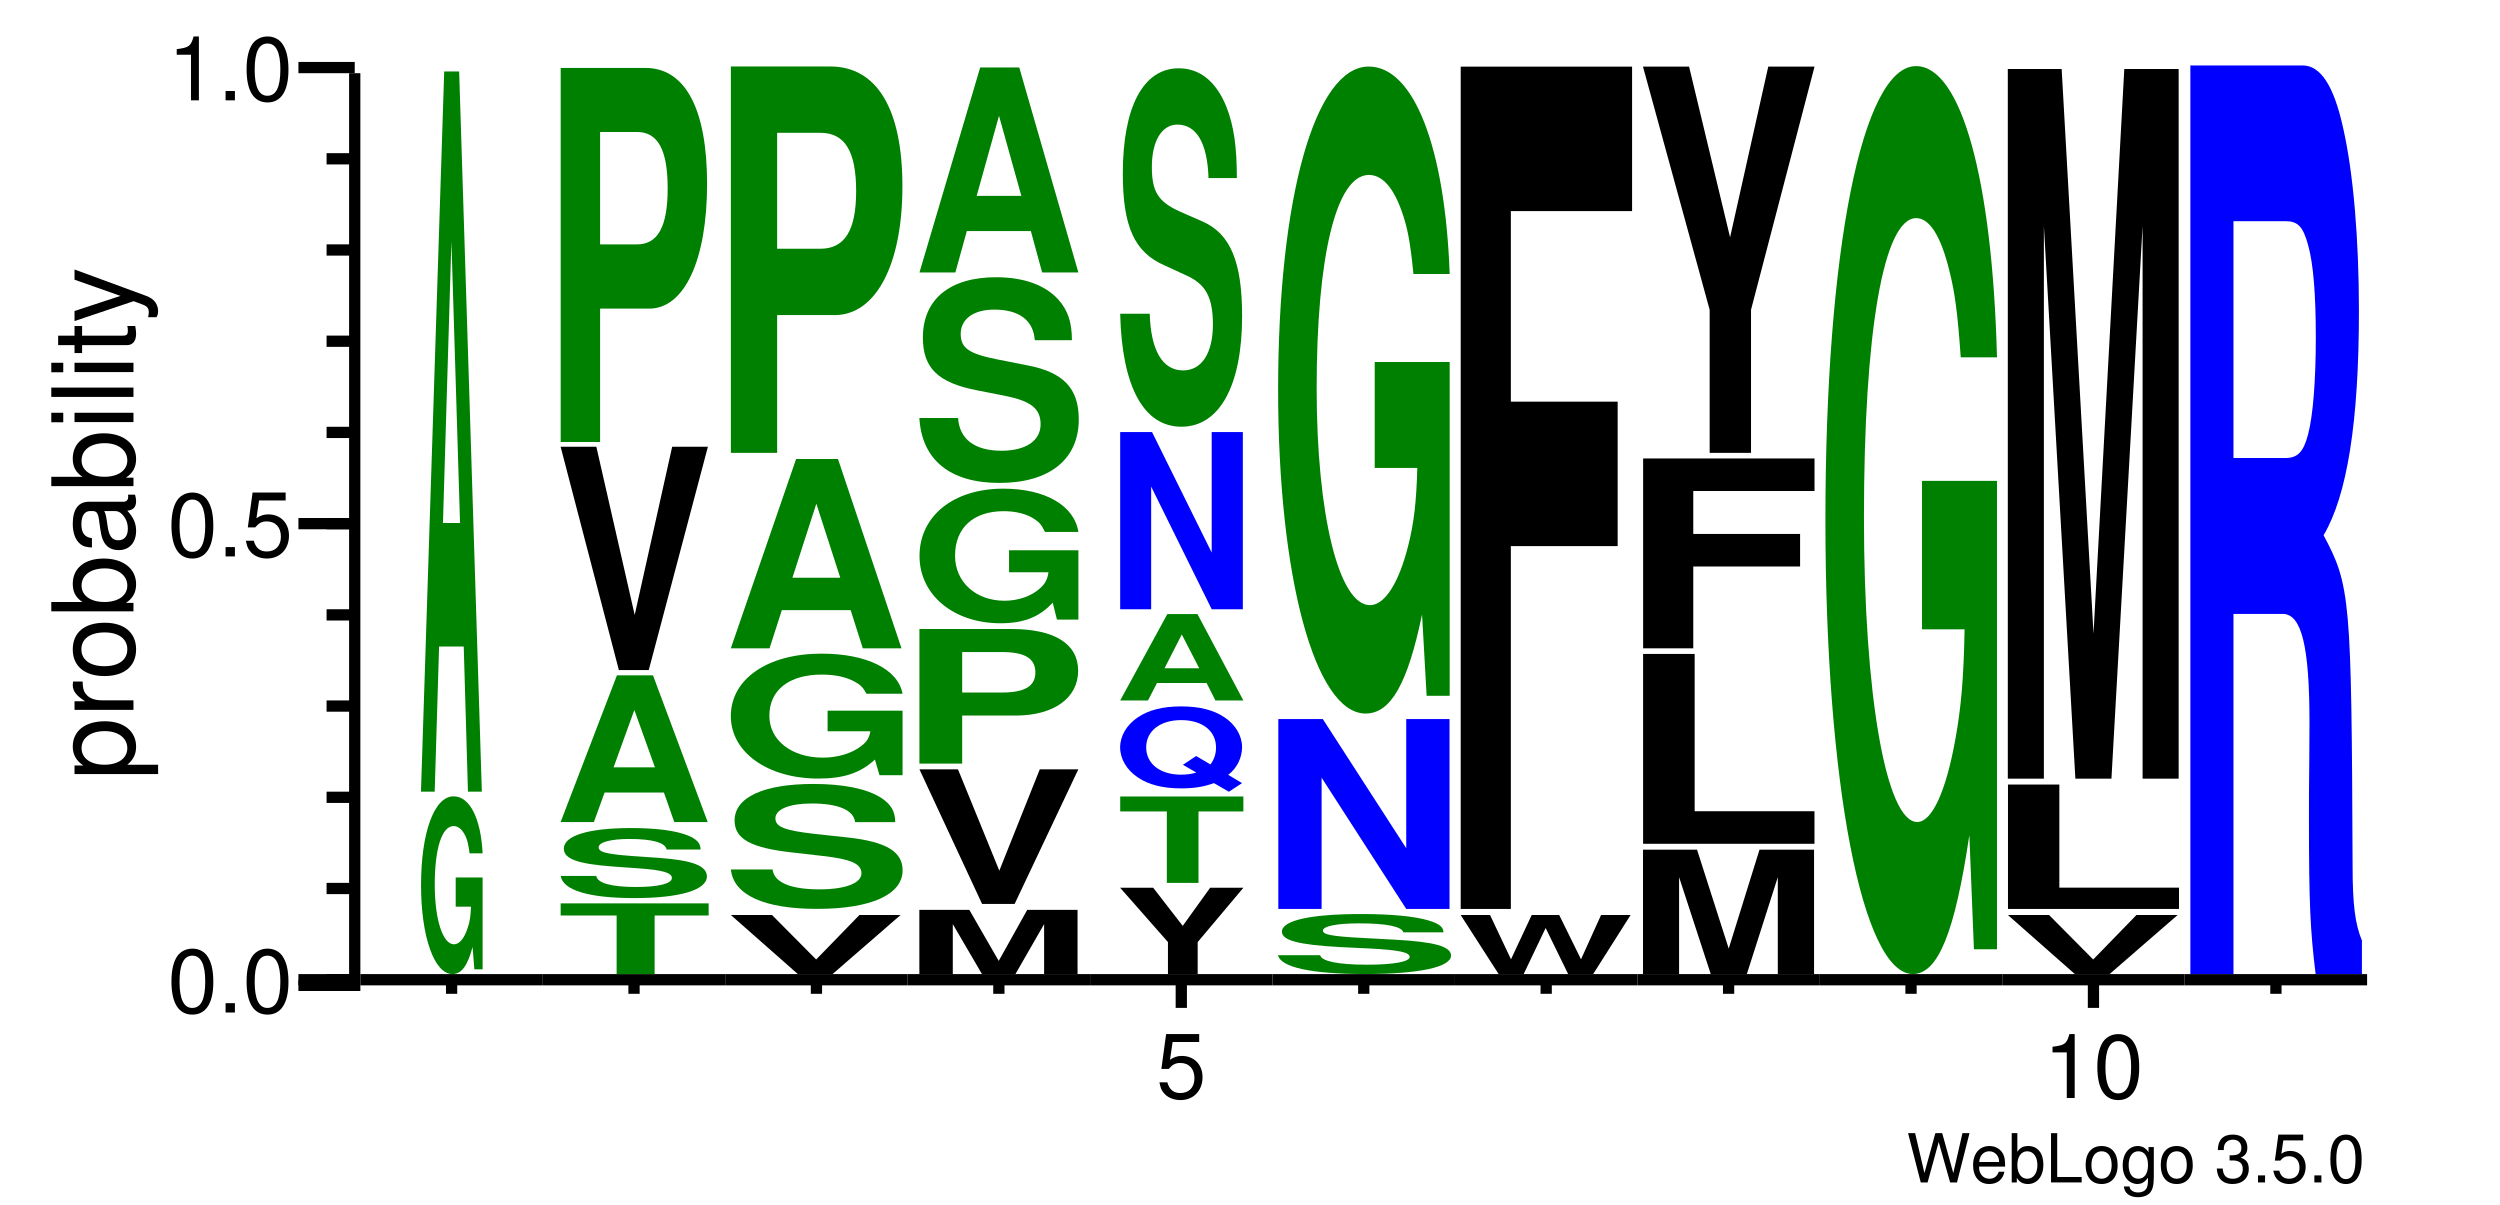
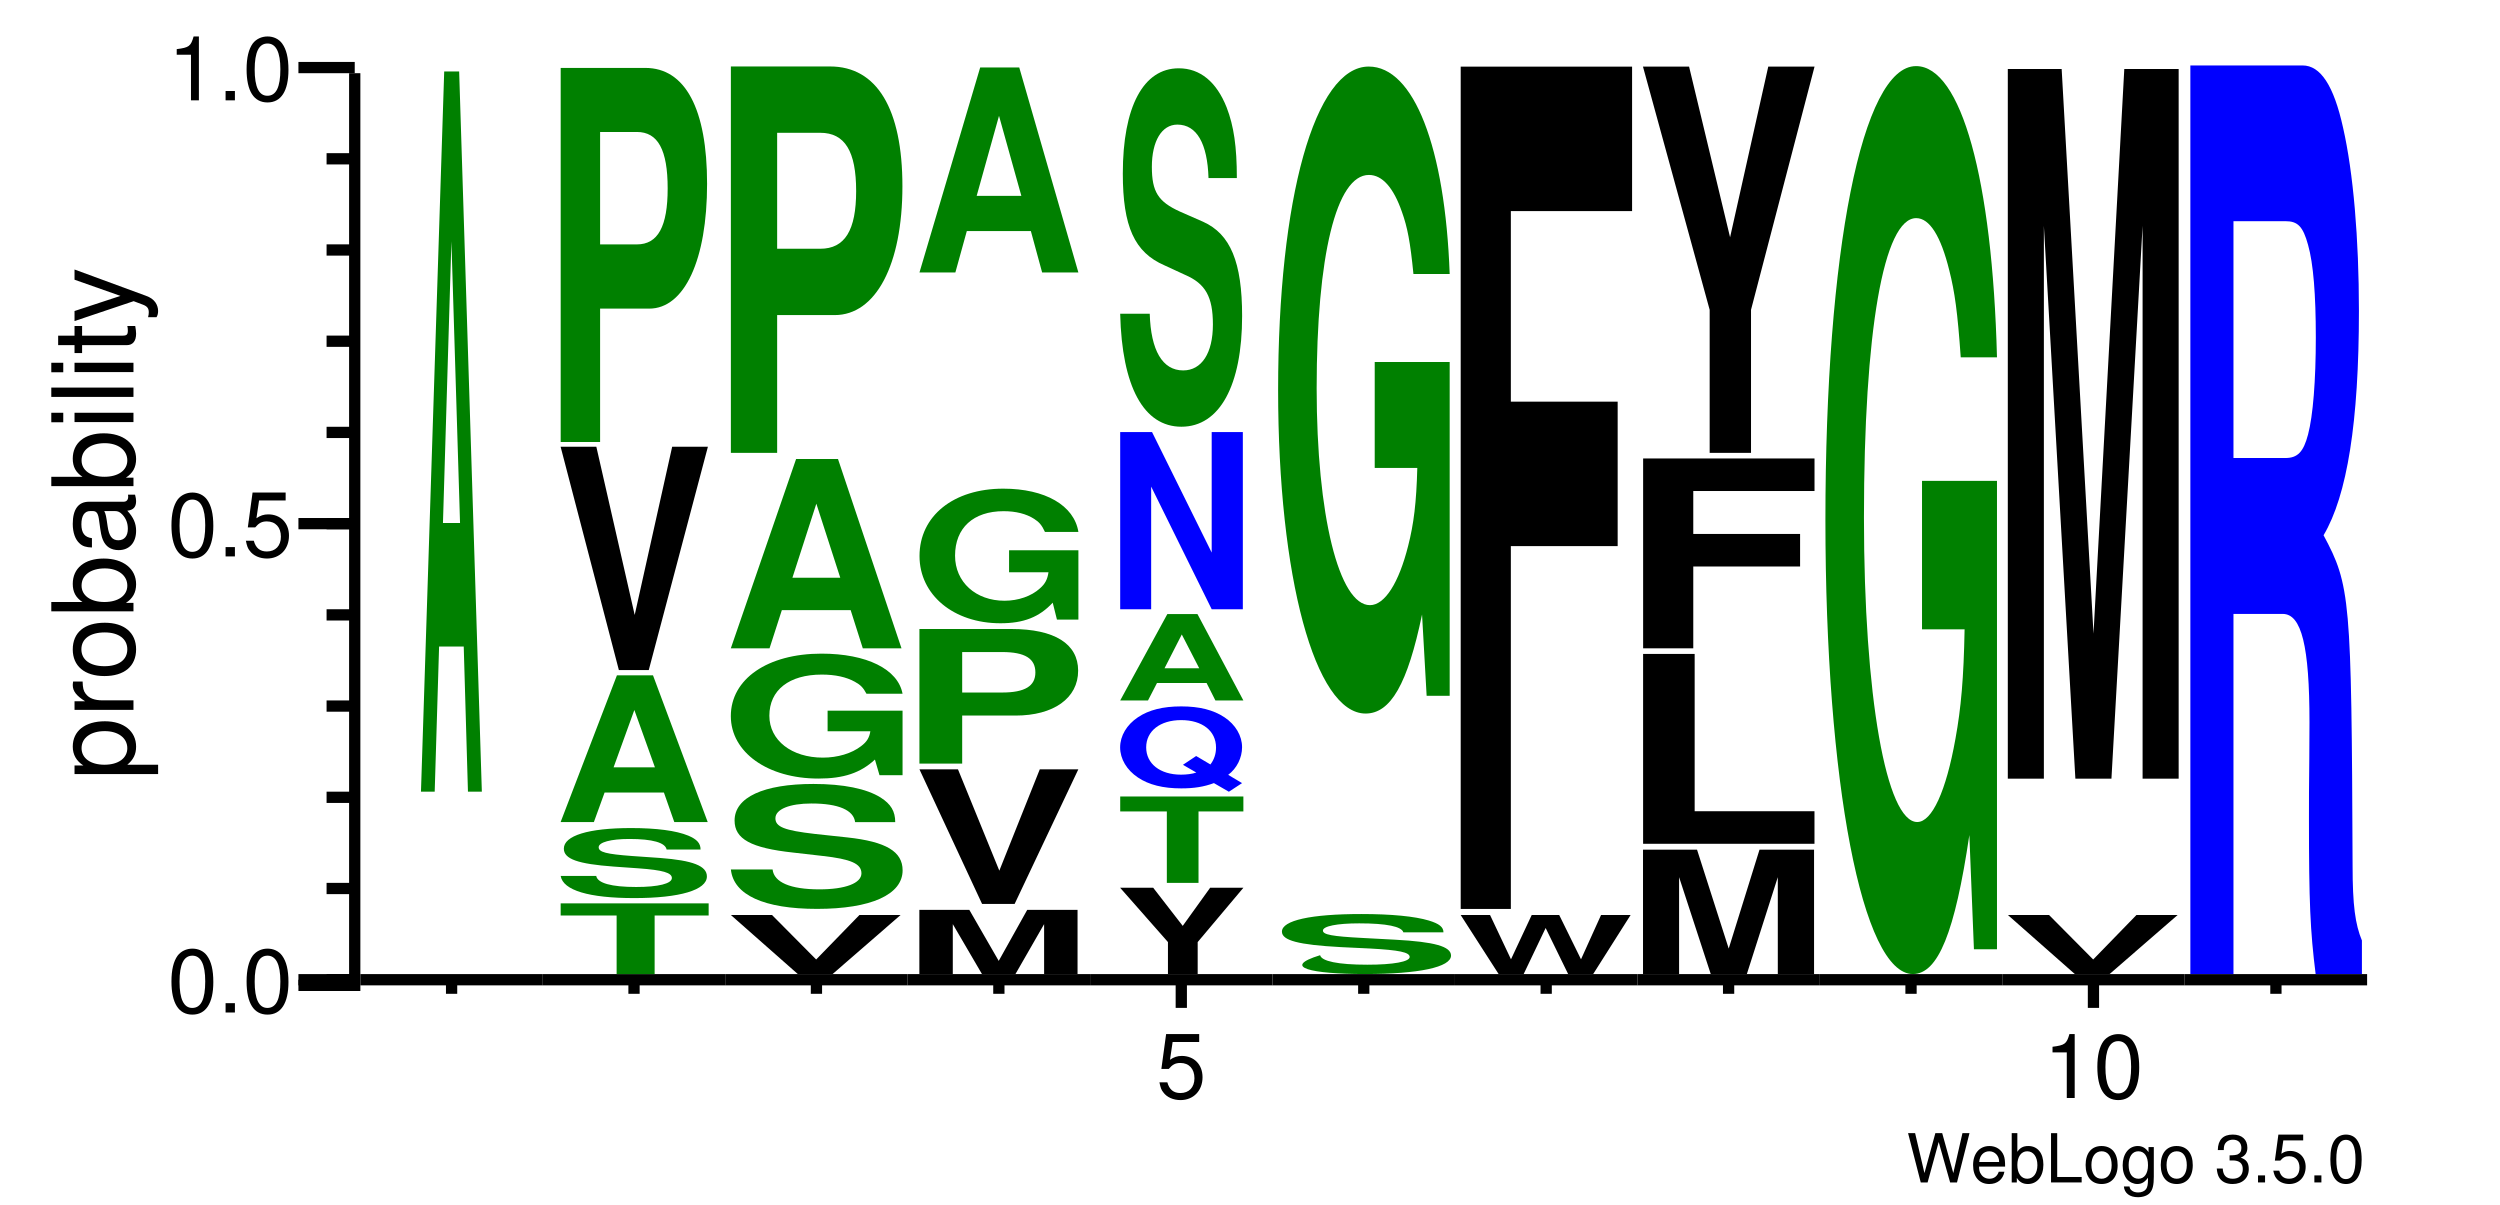
<svg xmlns="http://www.w3.org/2000/svg" xmlns:xlink="http://www.w3.org/1999/xlink" width="222pt" height="107pt" viewBox="0 0 222 107" version="1.1" style="background: white">
  <defs>
    <g>
      <symbol overflow="visible" id="glyph0-0">
        <path style="stroke:none;" d="M 4.469 0 L 5.578 -4.375 L 4.953 -4.375 L 4.141 -0.828 L 3.156 -4.375 L 2.547 -4.375 L 1.578 -0.828 L 0.75 -4.375 L 0.125 -4.375 L 1.25 0 L 1.859 0 L 2.844 -3.594 L 3.859 0 Z M 4.469 0 " />
      </symbol>
      <symbol overflow="visible" id="glyph0-1">
        <path style="stroke:none;" d="M 3.078 -1.406 C 3.078 -1.891 3.047 -2.172 2.953 -2.406 C 2.75 -2.922 2.266 -3.234 1.688 -3.234 C 0.797 -3.234 0.234 -2.562 0.234 -1.531 C 0.234 -0.5 0.781 0.141 1.672 0.141 C 2.391 0.141 2.891 -0.266 3.016 -0.953 L 2.516 -0.953 C 2.375 -0.547 2.094 -0.328 1.688 -0.328 C 1.375 -0.328 1.094 -0.469 0.938 -0.734 C 0.812 -0.906 0.766 -1.094 0.766 -1.406 Z M 0.781 -1.812 C 0.812 -2.391 1.172 -2.766 1.672 -2.766 C 2.172 -2.766 2.547 -2.359 2.547 -1.844 C 2.547 -1.844 2.547 -1.828 2.531 -1.812 Z M 0.781 -1.812 " />
      </symbol>
      <symbol overflow="visible" id="glyph0-2">
        <path style="stroke:none;" d="M 0.328 -4.375 L 0.328 0 L 0.781 0 L 0.781 -0.406 C 1.016 -0.031 1.328 0.141 1.766 0.141 C 2.594 0.141 3.141 -0.547 3.141 -1.578 C 3.141 -2.609 2.625 -3.234 1.797 -3.234 C 1.359 -3.234 1.062 -3.078 0.828 -2.719 L 0.828 -4.375 Z M 1.703 -2.766 C 2.25 -2.766 2.609 -2.281 2.609 -1.531 C 2.609 -0.812 2.25 -0.328 1.703 -0.328 C 1.172 -0.328 0.828 -0.812 0.828 -1.547 C 0.828 -2.281 1.172 -2.766 1.703 -2.766 Z M 1.703 -2.766 " />
      </symbol>
      <symbol overflow="visible" id="glyph0-3">
        <path style="stroke:none;" d="M 1.031 -4.375 L 0.484 -4.375 L 0.484 0 L 3.203 0 L 3.203 -0.484 L 1.031 -0.484 Z M 1.031 -4.375 " />
      </symbol>
      <symbol overflow="visible" id="glyph0-4">
        <path style="stroke:none;" d="M 1.625 -3.234 C 0.75 -3.234 0.219 -2.609 0.219 -1.547 C 0.219 -0.484 0.75 0.141 1.641 0.141 C 2.516 0.141 3.062 -0.484 3.062 -1.531 C 3.062 -2.609 2.531 -3.234 1.625 -3.234 Z M 1.641 -2.766 C 2.203 -2.766 2.531 -2.312 2.531 -1.531 C 2.531 -0.797 2.188 -0.328 1.641 -0.328 C 1.078 -0.328 0.734 -0.781 0.734 -1.547 C 0.734 -2.297 1.078 -2.766 1.641 -2.766 Z M 1.641 -2.766 " />
      </symbol>
      <symbol overflow="visible" id="glyph0-5">
        <path style="stroke:none;" d="M 2.469 -3.141 L 2.469 -2.688 C 2.219 -3.062 1.906 -3.234 1.516 -3.234 C 0.719 -3.234 0.172 -2.531 0.172 -1.516 C 0.172 -1 0.312 -0.578 0.562 -0.281 C 0.797 -0.016 1.141 0.141 1.469 0.141 C 1.859 0.141 2.141 -0.031 2.422 -0.422 L 2.422 -0.266 C 2.422 0.156 2.375 0.422 2.25 0.594 C 2.109 0.781 1.859 0.891 1.547 0.891 C 1.312 0.891 1.109 0.828 0.984 0.719 C 0.859 0.625 0.812 0.547 0.781 0.359 L 0.281 0.359 C 0.328 0.953 0.797 1.312 1.531 1.312 C 2 1.312 2.406 1.156 2.609 0.906 C 2.844 0.625 2.938 0.219 2.938 -0.516 L 2.938 -3.141 Z M 1.562 -2.766 C 2.109 -2.766 2.422 -2.312 2.422 -1.531 C 2.422 -0.781 2.094 -0.328 1.578 -0.328 C 1.031 -0.328 0.703 -0.781 0.703 -1.547 C 0.703 -2.297 1.031 -2.766 1.562 -2.766 Z M 1.562 -2.766 " />
      </symbol>
      <symbol overflow="visible" id="glyph0-6">
        <path style="stroke:none;" d="" />
      </symbol>
      <symbol overflow="visible" id="glyph0-7">
        <path style="stroke:none;" d="M 1.328 -1.953 L 1.609 -1.953 C 2.203 -1.953 2.5 -1.688 2.5 -1.188 C 2.5 -0.641 2.172 -0.328 1.609 -0.328 C 1.031 -0.328 0.75 -0.625 0.719 -1.234 L 0.188 -1.234 C 0.219 -0.891 0.281 -0.672 0.375 -0.484 C 0.594 -0.078 1.016 0.141 1.594 0.141 C 2.469 0.141 3.031 -0.391 3.031 -1.188 C 3.031 -1.734 2.828 -2.031 2.312 -2.203 C 2.719 -2.359 2.906 -2.656 2.906 -3.078 C 2.906 -3.812 2.422 -4.25 1.609 -4.25 C 0.75 -4.25 0.297 -3.781 0.281 -2.875 L 0.812 -2.875 C 0.812 -3.141 0.844 -3.281 0.906 -3.406 C 1.031 -3.641 1.297 -3.797 1.625 -3.797 C 2.094 -3.797 2.375 -3.516 2.375 -3.062 C 2.375 -2.766 2.266 -2.594 2.031 -2.484 C 1.891 -2.438 1.703 -2.406 1.328 -2.406 Z M 1.328 -1.953 " />
      </symbol>
      <symbol overflow="visible" id="glyph0-8">
        <path style="stroke:none;" d="M 1.141 -0.625 L 0.516 -0.625 L 0.516 0 L 1.141 0 Z M 1.141 -0.625 " />
      </symbol>
      <symbol overflow="visible" id="glyph0-9">
        <path style="stroke:none;" d="M 2.859 -4.25 L 0.656 -4.25 L 0.344 -1.938 L 0.828 -1.938 C 1.078 -2.234 1.281 -2.328 1.609 -2.328 C 2.172 -2.328 2.531 -1.938 2.531 -1.312 C 2.531 -0.703 2.188 -0.328 1.609 -0.328 C 1.141 -0.328 0.859 -0.562 0.734 -1.047 L 0.203 -1.047 C 0.281 -0.703 0.344 -0.531 0.469 -0.375 C 0.703 -0.047 1.141 0.141 1.625 0.141 C 2.484 0.141 3.078 -0.484 3.078 -1.391 C 3.078 -2.219 2.516 -2.797 1.703 -2.797 C 1.406 -2.797 1.156 -2.719 0.922 -2.547 L 1.094 -3.734 L 2.859 -3.734 Z M 2.859 -4.25 " />
      </symbol>
      <symbol overflow="visible" id="glyph0-10">
        <path style="stroke:none;" d="M 1.656 -4.25 C 1.25 -4.25 0.891 -4.078 0.672 -3.781 C 0.391 -3.406 0.266 -2.844 0.266 -2.062 C 0.266 -0.625 0.734 0.141 1.656 0.141 C 2.547 0.141 3.047 -0.625 3.047 -2.016 C 3.047 -2.844 2.906 -3.406 2.625 -3.781 C 2.406 -4.094 2.047 -4.25 1.656 -4.25 Z M 1.656 -3.781 C 2.219 -3.781 2.5 -3.203 2.5 -2.062 C 2.5 -0.859 2.219 -0.297 1.641 -0.297 C 1.078 -0.297 0.797 -0.891 0.797 -2.047 C 0.797 -3.219 1.078 -3.781 1.656 -3.781 Z M 1.656 -3.781 " />
      </symbol>
      <symbol overflow="visible" id="glyph1-0">
        <path style="stroke:none;" d="M 2.203 -5.672 C 1.672 -5.672 1.188 -5.438 0.891 -5.047 C 0.531 -4.547 0.344 -3.797 0.344 -2.75 C 0.344 -0.828 0.984 0.188 2.203 0.188 C 3.406 0.188 4.062 -0.828 4.062 -2.703 C 4.062 -3.797 3.875 -4.531 3.5 -5.047 C 3.203 -5.453 2.734 -5.672 2.203 -5.672 Z M 2.203 -5.047 C 2.953 -5.047 3.344 -4.281 3.344 -2.766 C 3.344 -1.156 2.969 -0.406 2.188 -0.406 C 1.438 -0.406 1.062 -1.188 1.062 -2.734 C 1.062 -4.281 1.438 -5.047 2.203 -5.047 Z M 2.203 -5.047 " />
      </symbol>
      <symbol overflow="visible" id="glyph1-1">
        <path style="stroke:none;" d="M 1.531 -0.828 L 0.703 -0.828 L 0.703 0 L 1.531 0 Z M 1.531 -0.828 " />
      </symbol>
      <symbol overflow="visible" id="glyph1-2">
        <path style="stroke:none;" d="M 3.812 -5.672 L 0.875 -5.672 L 0.453 -2.578 L 1.109 -2.578 C 1.438 -2.969 1.703 -3.109 2.141 -3.109 C 2.906 -3.109 3.391 -2.594 3.391 -1.75 C 3.391 -0.938 2.906 -0.438 2.141 -0.438 C 1.531 -0.438 1.156 -0.75 0.984 -1.391 L 0.281 -1.391 C 0.375 -0.922 0.453 -0.703 0.625 -0.5 C 0.938 -0.062 1.516 0.188 2.156 0.188 C 3.297 0.188 4.109 -0.641 4.109 -1.844 C 4.109 -2.969 3.359 -3.734 2.266 -3.734 C 1.875 -3.734 1.547 -3.625 1.219 -3.391 L 1.453 -4.969 L 3.812 -4.969 Z M 3.812 -5.672 " />
      </symbol>
      <symbol overflow="visible" id="glyph1-3">
        <path style="stroke:none;" d="M 2.078 -4.047 L 2.078 0 L 2.781 0 L 2.781 -5.672 L 2.312 -5.672 C 2.062 -4.797 1.906 -4.688 0.812 -4.547 L 0.812 -4.047 Z M 2.078 -4.047 " />
      </symbol>
      <symbol overflow="visible" id="glyph2-0">
        <path style="stroke:none;" d="M 2.188 -0.547 L 2.188 -1.375 L -0.547 -1.375 C -0.016 -1.812 0.234 -2.312 0.234 -2.984 C 0.234 -4.344 -0.859 -5.234 -2.531 -5.234 C -4.297 -5.234 -5.391 -4.375 -5.391 -2.984 C -5.391 -2.266 -5.062 -1.703 -4.453 -1.312 L -5.234 -1.312 L -5.234 -0.547 Z M -4.609 -2.844 C -4.609 -3.766 -3.797 -4.359 -2.547 -4.359 C -1.359 -4.359 -0.547 -3.75 -0.547 -2.844 C -0.547 -1.953 -1.344 -1.375 -2.578 -1.375 C -3.812 -1.375 -4.609 -1.953 -4.609 -2.844 Z M -4.609 -2.844 " />
      </symbol>
      <symbol overflow="visible" id="glyph2-1">
        <path style="stroke:none;" d="M -5.234 -0.688 L 0 -0.688 L 0 -1.531 L -2.719 -1.531 C -3.469 -1.531 -3.953 -1.719 -4.25 -2.125 C -4.438 -2.375 -4.5 -2.625 -4.516 -3.203 L -5.359 -3.203 C -5.375 -3.062 -5.391 -3 -5.391 -2.891 C -5.391 -2.344 -5.062 -1.938 -4.297 -1.453 L -5.234 -1.453 Z M -5.234 -0.688 " />
      </symbol>
      <symbol overflow="visible" id="glyph2-2">
        <path style="stroke:none;" d="M -5.391 -2.719 C -5.391 -1.25 -4.344 -0.359 -2.578 -0.359 C -0.812 -0.359 0.234 -1.234 0.234 -2.734 C 0.234 -4.203 -0.812 -5.094 -2.547 -5.094 C -4.344 -5.094 -5.391 -4.234 -5.391 -2.719 Z M -4.625 -2.734 C -4.625 -3.672 -3.844 -4.234 -2.547 -4.234 C -1.312 -4.234 -0.547 -3.656 -0.547 -2.734 C -0.547 -1.797 -1.312 -1.234 -2.578 -1.234 C -3.844 -1.234 -4.625 -1.797 -4.625 -2.734 Z M -4.625 -2.734 " />
      </symbol>
      <symbol overflow="visible" id="glyph2-3">
        <path style="stroke:none;" d="M -7.297 -0.547 L 0 -0.547 L 0 -1.297 L -0.672 -1.297 C -0.062 -1.688 0.234 -2.219 0.234 -2.953 C 0.234 -4.328 -0.906 -5.234 -2.641 -5.234 C -4.344 -5.234 -5.391 -4.375 -5.391 -2.984 C -5.391 -2.266 -5.125 -1.766 -4.531 -1.375 L -7.297 -1.375 Z M -4.609 -2.828 C -4.609 -3.766 -3.797 -4.359 -2.547 -4.359 C -1.359 -4.359 -0.547 -3.734 -0.547 -2.828 C -0.547 -1.953 -1.344 -1.375 -2.578 -1.375 C -3.812 -1.375 -4.609 -1.953 -4.609 -2.828 Z M -4.609 -2.828 " />
      </symbol>
      <symbol overflow="visible" id="glyph2-4">
        <path style="stroke:none;" d="M -0.484 -5.344 C -0.469 -5.266 -0.469 -5.219 -0.469 -5.172 C -0.469 -4.875 -0.625 -4.719 -0.875 -4.719 L -3.953 -4.719 C -4.891 -4.719 -5.391 -4.047 -5.391 -2.75 C -5.391 -1.984 -5.172 -1.359 -4.781 -1.016 C -4.516 -0.766 -4.203 -0.672 -3.688 -0.656 L -3.688 -1.484 C -4.328 -1.562 -4.625 -1.938 -4.625 -2.719 C -4.625 -3.469 -4.344 -3.891 -3.844 -3.891 L -3.625 -3.891 C -3.266 -3.891 -3.125 -3.688 -3.047 -3.016 C -2.891 -1.844 -2.844 -1.656 -2.719 -1.344 C -2.469 -0.734 -2 -0.422 -1.312 -0.422 C -0.375 -0.422 0.234 -1.078 0.234 -2.141 C 0.234 -2.797 0 -3.328 -0.547 -3.922 C -0.016 -3.984 0.234 -4.234 0.234 -4.781 C 0.234 -4.953 0.203 -5.078 0.141 -5.344 Z M -1.656 -3.891 C -1.375 -3.891 -1.203 -3.812 -0.969 -3.562 C -0.656 -3.219 -0.5 -2.812 -0.5 -2.312 C -0.5 -1.672 -0.812 -1.297 -1.344 -1.297 C -1.891 -1.297 -2.172 -1.656 -2.297 -2.547 C -2.422 -3.438 -2.453 -3.609 -2.594 -3.891 Z M -1.656 -3.891 " />
      </symbol>
      <symbol overflow="visible" id="glyph2-5">
        <path style="stroke:none;" d="M -5.234 -1.5 L -5.234 -0.672 L 0 -0.672 L 0 -1.5 Z M -7.297 -1.5 L -7.297 -0.656 L -6.234 -0.656 L -6.234 -1.5 Z M -7.297 -1.5 " />
      </symbol>
      <symbol overflow="visible" id="glyph2-6">
        <path style="stroke:none;" d="M -7.297 -1.516 L -7.297 -0.688 L 0 -0.688 L 0 -1.516 Z M -7.297 -1.516 " />
      </symbol>
      <symbol overflow="visible" id="glyph2-7">
        <path style="stroke:none;" d="M -5.234 -2.547 L -5.234 -1.688 L -6.688 -1.688 L -6.688 -0.844 L -5.234 -0.844 L -5.234 -0.141 L -4.562 -0.141 L -4.562 -0.844 L -0.594 -0.844 C -0.062 -0.844 0.234 -1.203 0.234 -1.859 C 0.234 -2.062 0.203 -2.266 0.156 -2.547 L -0.547 -2.547 C -0.516 -2.438 -0.5 -2.297 -0.5 -2.141 C -0.5 -1.781 -0.594 -1.688 -0.969 -1.688 L -4.562 -1.688 L -4.562 -2.547 Z M -5.234 -2.547 " />
      </symbol>
      <symbol overflow="visible" id="glyph2-8">
        <path style="stroke:none;" d="M -5.234 -3.875 L -1.156 -2.438 L -5.234 -1.094 L -5.234 -0.203 L 0.016 -1.969 L 0.844 -1.656 C 1.219 -1.516 1.359 -1.328 1.359 -0.984 C 1.359 -0.859 1.344 -0.719 1.297 -0.547 L 2.047 -0.547 C 2.141 -0.703 2.188 -0.875 2.188 -1.094 C 2.188 -1.375 2.094 -1.656 1.938 -1.875 C 1.734 -2.141 1.516 -2.297 1.094 -2.453 L -5.234 -4.781 Z M -5.234 -3.875 " />
      </symbol>
      <symbol overflow="visible" id="glyph3-0">
-         <path style="stroke:none;" d="M 5.812 -8.109 L 3.422 -8.109 L 3.422 -5.516 L 4.781 -5.516 C 4.75 -4.672 4.672 -4.156 4.484 -3.625 C 4.188 -2.703 3.75 -2.172 3.266 -2.172 C 2.281 -2.172 1.562 -4.359 1.562 -7.469 C 1.562 -10.703 2.203 -12.672 3.234 -12.672 C 3.656 -12.672 4.016 -12.359 4.297 -11.766 C 4.469 -11.391 4.547 -11.031 4.656 -10.25 L 5.812 -10.25 C 5.656 -13.359 4.672 -15.312 3.234 -15.312 C 1.516 -15.312 0.344 -12.109 0.344 -7.422 C 0.344 -2.859 1.516 0.469 3.125 0.469 C 3.938 0.469 4.469 -0.25 4.922 -1.938 L 5.078 0.047 L 5.812 0.047 Z M 5.812 -8.109 " />
-       </symbol>
+         </symbol>
      <symbol overflow="visible" id="glyph4-0">
        <path style="stroke:none;" d="M 4 -12.891 L 4.375 0 L 5.609 0 L 3.594 -63.953 L 2.266 -63.953 L 0.203 0 L 1.422 0 L 1.812 -12.891 Z M 3.672 -23.859 L 2.156 -23.859 L 2.906 -48.875 Z M 3.672 -23.859 " />
      </symbol>
      <symbol overflow="visible" id="glyph5-0">
        <path style="stroke:none;" d="M 8.656 -5.203 L 13.453 -5.203 L 13.453 -6.281 L 0.312 -6.281 L 0.312 -5.203 L 5.281 -5.203 L 5.281 0 L 8.656 0 Z M 8.656 -5.203 " />
      </symbol>
      <symbol overflow="visible" id="glyph6-0">
        <path style="stroke:none;" d="M 13.109 -4.125 C 13.109 -4.672 12.797 -5.031 12.016 -5.359 C 10.953 -5.797 9.203 -6.031 6.938 -6.031 C 3.156 -6.031 0.969 -5.359 0.969 -4.203 C 0.969 -3.281 2.203 -2.844 5.406 -2.609 L 7.609 -2.453 C 9.766 -2.297 10.562 -2.062 10.562 -1.594 C 10.562 -1.094 9.359 -0.797 7.391 -0.797 C 5.188 -0.797 3.953 -1.141 3.844 -1.781 L 0.688 -1.781 C 0.891 -0.5 3.203 0.188 7.219 0.188 C 11.281 0.188 13.672 -0.531 13.672 -1.734 C 13.672 -2.672 12.422 -3.156 9.516 -3.375 L 7.047 -3.547 C 4.734 -3.719 4.062 -3.891 4.062 -4.328 C 4.062 -4.766 5.125 -5.062 6.781 -5.062 C 8.844 -5.062 9.984 -4.734 10.094 -4.125 Z M 13.109 -4.125 " />
      </symbol>
      <symbol overflow="visible" id="glyph7-0">
        <path style="stroke:none;" d="M 9.672 -2.625 L 10.594 0 L 13.562 0 L 8.703 -13.031 L 5.5 -13.031 L 0.5 0 L 3.453 0 L 4.406 -2.625 Z M 8.875 -4.859 L 5.203 -4.859 L 7.047 -9.953 Z M 8.875 -4.859 " />
      </symbol>
      <symbol overflow="visible" id="glyph8-0">
        <path style="stroke:none;" d="M 8.328 0 L 13.578 -19.828 L 10.406 -19.828 L 7.078 -4.891 L 3.672 -19.828 L 0.5 -19.828 L 5.672 0 Z M 8.328 0 " />
      </symbol>
      <symbol overflow="visible" id="glyph9-0">
        <path style="stroke:none;" d="M 5.281 -11.844 L 9.641 -11.844 C 12.781 -11.844 14.781 -16.188 14.781 -22.922 C 14.781 -29.578 12.844 -33.219 9.297 -33.219 L 1.781 -33.219 L 1.781 0 L 5.281 0 Z M 5.281 -17.547 L 5.281 -27.531 L 8.547 -27.531 C 10.422 -27.531 11.281 -25.938 11.281 -22.516 C 11.281 -19.141 10.422 -17.547 8.547 -17.547 Z M 5.281 -17.547 " />
      </symbol>
      <symbol overflow="visible" id="glyph10-0">
        <path style="stroke:none;" d="M 9.609 0 L 15.656 -5.25 L 12 -5.25 L 8.156 -1.297 L 4.234 -5.25 L 0.578 -5.25 L 6.531 0 Z M 9.609 0 " />
      </symbol>
      <symbol overflow="visible" id="glyph11-0">
        <path style="stroke:none;" d="M 15.406 -7.375 C 15.406 -8.344 15.016 -8.984 14.109 -9.562 C 12.859 -10.344 10.812 -10.766 8.141 -10.766 C 3.703 -10.766 1.141 -9.578 1.141 -7.516 C 1.141 -5.875 2.594 -5.078 6.344 -4.672 L 8.938 -4.375 C 11.469 -4.094 12.406 -3.688 12.406 -2.828 C 12.406 -1.953 10.984 -1.406 8.672 -1.406 C 6.094 -1.406 4.641 -2.031 4.516 -3.172 L 0.812 -3.172 C 1.047 -0.906 3.75 0.328 8.469 0.328 C 13.25 0.328 16.062 -0.938 16.062 -3.094 C 16.062 -4.766 14.594 -5.641 11.172 -6.016 L 8.266 -6.328 C 5.562 -6.641 4.766 -6.953 4.766 -7.719 C 4.766 -8.516 6.016 -9.031 7.969 -9.031 C 10.375 -9.031 11.719 -8.438 11.844 -7.375 Z M 15.406 -7.375 " />
      </symbol>
      <symbol overflow="visible" id="glyph12-0">
        <path style="stroke:none;" d="M 16.203 -5.703 L 9.547 -5.703 L 9.547 -3.875 L 13.344 -3.875 C 13.25 -3.281 13.016 -2.922 12.516 -2.547 C 11.688 -1.906 10.438 -1.531 9.125 -1.531 C 6.359 -1.531 4.375 -3.062 4.375 -5.25 C 4.375 -7.531 6.125 -8.906 9.031 -8.906 C 10.219 -8.906 11.219 -8.688 11.969 -8.266 C 12.453 -8 12.703 -7.766 13 -7.203 L 16.203 -7.203 C 15.797 -9.391 13.016 -10.766 9 -10.766 C 4.219 -10.766 0.953 -8.516 0.953 -5.219 C 0.953 -2 4.234 0.328 8.734 0.328 C 10.969 0.328 12.469 -0.172 13.75 -1.359 L 14.156 0.031 L 16.203 0.031 Z M 16.203 -5.703 " />
      </symbol>
      <symbol overflow="visible" id="glyph13-0">
        <path style="stroke:none;" d="M 11.219 -3.391 L 12.297 0 L 15.734 0 L 10.094 -16.812 L 6.375 -16.812 L 0.578 0 L 4.016 0 L 5.109 -3.391 Z M 10.297 -6.266 L 6.047 -6.266 L 8.172 -12.844 Z M 10.297 -6.266 " />
      </symbol>
      <symbol overflow="visible" id="glyph14-0">
        <path style="stroke:none;" d="M 6.188 -12.234 L 11.297 -12.234 C 14.953 -12.234 17.312 -16.703 17.312 -23.672 C 17.312 -30.547 15.047 -34.312 10.891 -34.312 L 2.078 -34.312 L 2.078 0 L 6.188 0 Z M 6.188 -18.125 L 6.188 -28.422 L 10.016 -28.422 C 12.203 -28.422 13.203 -26.781 13.203 -23.25 C 13.203 -19.766 12.203 -18.125 10.016 -18.125 Z M 6.188 -18.125 " />
      </symbol>
      <symbol overflow="visible" id="glyph15-0">
        <path style="stroke:none;" d="M 4.266 -4.438 L 6.859 0 L 9.828 0 L 12.375 -4.438 L 12.375 0 L 15.344 0 L 15.344 -5.703 L 10.875 -5.703 L 8.344 -1.172 L 5.734 -5.703 L 1.297 -5.703 L 1.297 0 L 4.266 0 Z M 4.266 -4.438 " />
      </symbol>
      <symbol overflow="visible" id="glyph16-0">
        <path style="stroke:none;" d="M 9 0 L 14.656 -11.953 L 11.234 -11.953 L 7.641 -2.953 L 3.969 -11.953 L 0.547 -11.953 L 6.109 0 Z M 9 0 " />
      </symbol>
      <symbol overflow="visible" id="glyph17-0">
        <path style="stroke:none;" d="M 5.719 -4.266 L 10.453 -4.266 C 13.844 -4.266 16.016 -5.812 16.016 -8.25 C 16.016 -10.641 13.922 -11.953 10.078 -11.953 L 1.922 -11.953 L 1.922 0 L 5.719 0 Z M 5.719 -6.312 L 5.719 -9.906 L 9.266 -9.906 C 11.297 -9.906 12.219 -9.328 12.219 -8.094 C 12.219 -6.891 11.297 -6.312 9.266 -6.312 Z M 5.719 -6.312 " />
      </symbol>
      <symbol overflow="visible" id="glyph18-0">
        <path style="stroke:none;" d="M 15 -6.125 L 8.844 -6.125 L 8.844 -4.172 L 12.344 -4.172 C 12.25 -3.531 12.047 -3.141 11.578 -2.734 C 10.828 -2.047 9.656 -1.641 8.438 -1.641 C 5.891 -1.641 4.047 -3.297 4.047 -5.641 C 4.047 -8.109 5.672 -9.594 8.359 -9.594 C 9.453 -9.594 10.375 -9.359 11.078 -8.906 C 11.516 -8.625 11.75 -8.359 12.031 -7.75 L 15 -7.75 C 14.625 -10.109 12.047 -11.594 8.328 -11.594 C 3.906 -11.594 0.891 -9.172 0.891 -5.609 C 0.891 -2.156 3.922 0.359 8.078 0.359 C 10.141 0.359 11.531 -0.188 12.719 -1.469 L 13.094 0.031 L 15 0.031 Z M 15 -6.125 " />
      </symbol>
      <symbol overflow="visible" id="glyph19-0">
-         <path style="stroke:none;" d="M 14.297 -12.125 C 14.297 -13.719 13.938 -14.781 13.094 -15.734 C 11.938 -17.016 10.031 -17.719 7.562 -17.719 C 3.438 -17.719 1.062 -15.75 1.062 -12.359 C 1.062 -9.656 2.406 -8.344 5.891 -7.672 L 8.281 -7.203 C 10.641 -6.734 11.516 -6.078 11.516 -4.656 C 11.516 -3.203 10.203 -2.312 8.047 -2.312 C 5.656 -2.312 4.312 -3.344 4.188 -5.219 L 0.75 -5.219 C 0.969 -1.484 3.484 0.547 7.859 0.547 C 12.297 0.547 14.906 -1.547 14.906 -5.094 C 14.906 -7.844 13.547 -9.281 10.359 -9.891 L 7.672 -10.422 C 5.156 -10.922 4.422 -11.422 4.422 -12.688 C 4.422 -14.016 5.578 -14.844 7.391 -14.844 C 9.625 -14.844 10.875 -13.891 11 -12.125 Z M 14.297 -12.125 " />
-       </symbol>
+         </symbol>
      <symbol overflow="visible" id="glyph20-0">
        <path style="stroke:none;" d="M 10.438 -3.672 L 11.438 0 L 14.656 0 L 9.406 -18.203 L 5.938 -18.203 L 0.547 0 L 3.734 0 L 4.75 -3.672 Z M 9.594 -6.797 L 5.625 -6.797 L 7.609 -13.906 Z M 9.594 -6.797 " />
      </symbol>
      <symbol overflow="visible" id="glyph21-0">
        <path style="stroke:none;" d="M 7.359 -2.844 L 11.422 -7.672 L 8.469 -7.672 L 6.031 -4.281 L 3.406 -7.672 L 0.469 -7.672 L 4.719 -2.844 L 4.719 0 L 7.359 0 Z M 7.359 -2.844 " />
      </symbol>
      <symbol overflow="visible" id="glyph22-0">
        <path style="stroke:none;" d="M 7.219 -6.344 L 11.203 -6.344 L 11.203 -7.672 L 0.266 -7.672 L 0.266 -6.344 L 4.406 -6.344 L 4.406 0 L 7.219 0 Z M 7.219 -6.344 " />
      </symbol>
      <symbol overflow="visible" id="glyph23-0">
        <path style="stroke:none;" d="M 10.25 -0.984 C 11.016 -1.547 11.484 -2.5 11.484 -3.438 C 11.484 -4.453 10.906 -5.438 9.922 -6.094 C 8.938 -6.75 7.688 -7.062 6.078 -7.062 C 4.469 -7.062 3.203 -6.75 2.234 -6.094 C 1.25 -5.438 0.656 -4.453 0.656 -3.422 C 0.656 -2.391 1.25 -1.406 2.234 -0.75 C 3.203 -0.094 4.484 0.219 6.078 0.219 C 7.234 0.219 8.094 0.078 8.984 -0.25 L 10.312 0.516 L 11.484 -0.25 Z M 7.406 -2.656 L 6.234 -1.875 L 7.422 -1.188 C 7.062 -1.062 6.547 -1 6.062 -1 C 4.203 -1 2.969 -1.969 2.969 -3.422 C 2.969 -4.875 4.203 -5.844 6.078 -5.844 C 7.953 -5.844 9.172 -4.891 9.172 -3.406 C 9.172 -2.844 9 -2.328 8.672 -1.906 Z M 7.406 -2.656 " />
      </symbol>
      <symbol overflow="visible" id="glyph24-0">
        <path style="stroke:none;" d="M 8.094 -1.547 L 8.875 0 L 11.359 0 L 7.281 -7.672 L 4.609 -7.672 L 0.422 0 L 2.891 0 L 3.688 -1.547 Z M 7.438 -2.859 L 4.359 -2.859 L 5.891 -5.859 Z M 7.438 -2.859 " />
      </symbol>
      <symbol overflow="visible" id="glyph25-0">
        <path style="stroke:none;" d="M 9.375 0 L 12.141 0 L 12.141 -15.734 L 9.375 -15.734 L 9.375 -5.031 L 4.078 -15.734 L 1.25 -15.734 L 1.25 0 L 4 0 L 4 -10.891 Z M 9.375 0 " />
      </symbol>
      <symbol overflow="visible" id="glyph26-0">
        <path style="stroke:none;" d="M 10.938 -21.125 C 10.938 -23.906 10.672 -25.75 10.031 -27.406 C 9.141 -29.656 7.688 -30.875 5.781 -30.875 C 2.625 -30.875 0.812 -27.453 0.812 -21.531 C 0.812 -16.828 1.844 -14.531 4.516 -13.375 L 6.344 -12.531 C 8.156 -11.75 8.812 -10.578 8.812 -8.125 C 8.812 -5.578 7.812 -4.047 6.172 -4.047 C 4.328 -4.047 3.297 -5.828 3.203 -9.078 L 0.578 -9.078 C 0.734 -2.578 2.672 0.953 6.016 0.953 C 9.406 0.953 11.406 -2.703 11.406 -8.875 C 11.406 -13.656 10.375 -16.156 7.938 -17.25 L 5.875 -18.156 C 3.953 -19.031 3.391 -19.906 3.391 -22.125 C 3.391 -24.406 4.266 -25.875 5.656 -25.875 C 7.375 -25.875 8.328 -24.203 8.422 -21.125 Z M 10.938 -21.125 " />
      </symbol>
      <symbol overflow="visible" id="glyph27-0">
-         <path style="stroke:none;" d="M 15.5 -3.547 C 15.5 -4.016 15.125 -4.312 14.203 -4.594 C 12.953 -4.969 10.891 -5.172 8.203 -5.172 C 3.734 -5.172 1.156 -4.609 1.156 -3.609 C 1.156 -2.828 2.609 -2.438 6.391 -2.234 L 9 -2.109 C 11.547 -1.969 12.5 -1.781 12.5 -1.359 C 12.5 -0.938 11.062 -0.672 8.734 -0.672 C 6.125 -0.672 4.672 -0.984 4.547 -1.516 L 0.812 -1.516 C 1.047 -0.438 3.781 0.156 8.531 0.156 C 13.328 0.156 16.172 -0.453 16.172 -1.484 C 16.172 -2.297 14.688 -2.703 11.234 -2.891 L 8.328 -3.047 C 5.594 -3.188 4.797 -3.344 4.797 -3.703 C 4.797 -4.094 6.047 -4.344 8.016 -4.344 C 10.453 -4.344 11.797 -4.062 11.938 -3.547 Z M 15.5 -3.547 " />
+         <path style="stroke:none;" d="M 15.5 -3.547 C 15.5 -4.016 15.125 -4.312 14.203 -4.594 C 12.953 -4.969 10.891 -5.172 8.203 -5.172 C 3.734 -5.172 1.156 -4.609 1.156 -3.609 C 1.156 -2.828 2.609 -2.438 6.391 -2.234 L 9 -2.109 C 11.547 -1.969 12.5 -1.781 12.5 -1.359 C 12.5 -0.938 11.062 -0.672 8.734 -0.672 C 6.125 -0.672 4.672 -0.984 4.547 -1.516 C 1.047 -0.438 3.781 0.156 8.531 0.156 C 13.328 0.156 16.172 -0.453 16.172 -1.484 C 16.172 -2.297 14.688 -2.703 11.234 -2.891 L 8.328 -3.047 C 5.594 -3.188 4.797 -3.344 4.797 -3.703 C 4.797 -4.094 6.047 -4.344 8.016 -4.344 C 10.453 -4.344 11.797 -4.062 11.938 -3.547 Z M 15.5 -3.547 " />
      </symbol>
      <symbol overflow="visible" id="glyph28-0">
-         <path style="stroke:none;" d="M 13.109 0 L 16.953 0 L 16.953 -16.859 L 13.109 -16.859 L 13.109 -5.391 L 5.703 -16.859 L 1.75 -16.859 L 1.75 0 L 5.594 0 L 5.594 -11.656 Z M 13.109 0 " />
-       </symbol>
+         </symbol>
      <symbol overflow="visible" id="glyph29-0">
        <path style="stroke:none;" d="M 16.188 -29.484 L 9.531 -29.484 L 9.531 -20.078 L 13.312 -20.078 C 13.234 -17 13 -15.109 12.5 -13.156 C 11.672 -9.859 10.422 -7.891 9.109 -7.891 C 6.359 -7.891 4.375 -15.875 4.375 -27.141 C 4.375 -38.953 6.125 -46.094 9.016 -46.094 C 10.203 -46.094 11.203 -44.969 11.953 -42.797 C 12.438 -41.438 12.688 -40.156 12.969 -37.297 L 16.188 -37.297 C 15.781 -48.578 13 -55.719 9 -55.719 C 4.219 -55.719 0.953 -44.062 0.953 -27 C 0.953 -10.375 4.234 1.734 8.719 1.734 C 10.953 1.734 12.453 -0.906 13.734 -7.062 L 14.141 0.156 L 16.188 0.156 Z M 16.188 -29.484 " />
      </symbol>
      <symbol overflow="visible" id="glyph30-0">
        <path style="stroke:none;" d="M 11.984 0 L 15.312 -5.25 L 12.688 -5.25 L 10.906 -1.312 L 8.969 -5.25 L 6.531 -5.25 L 4.688 -1.312 L 2.828 -5.25 L 0.219 -5.25 L 3.594 0 L 5.812 0 L 7.766 -4.094 L 9.766 0 Z M 11.984 0 " />
      </symbol>
      <symbol overflow="visible" id="glyph31-0">
        <path style="stroke:none;" d="M 6.656 -32.219 L 16.141 -32.219 L 16.141 -45.047 L 6.656 -45.047 L 6.656 -61.969 L 17.422 -61.969 L 17.422 -74.797 L 2.203 -74.797 L 2.203 0 L 6.656 0 Z M 6.656 -32.219 " />
      </symbol>
      <symbol overflow="visible" id="glyph32-0">
        <path style="stroke:none;" d="M 4.609 -8.609 L 7.422 0 L 10.625 0 L 13.375 -8.609 L 13.375 0 L 16.594 0 L 16.594 -11.047 L 11.75 -11.047 L 9.016 -2.266 L 6.203 -11.047 L 1.406 -11.047 L 1.406 0 L 4.609 0 Z M 4.609 -8.609 " />
      </symbol>
      <symbol overflow="visible" id="glyph33-0">
        <path style="stroke:none;" d="M 7.016 -16.859 L 2.438 -16.859 L 2.438 0 L 17.656 0 L 17.656 -2.891 L 7.016 -2.891 Z M 7.016 -16.859 " />
      </symbol>
      <symbol overflow="visible" id="glyph34-0">
        <path style="stroke:none;" d="M 6.656 -7.266 L 16.141 -7.266 L 16.141 -10.156 L 6.656 -10.156 L 6.656 -13.969 L 17.422 -13.969 L 17.422 -16.859 L 2.203 -16.859 L 2.203 0 L 6.656 0 Z M 6.656 -7.266 " />
      </symbol>
      <symbol overflow="visible" id="glyph35-0">
        <path style="stroke:none;" d="M 10.25 -12.703 L 15.891 -34.297 L 11.781 -34.297 L 8.391 -19.141 L 4.75 -34.297 L 0.656 -34.297 L 6.578 -12.703 L 6.578 0 L 10.25 0 Z M 10.25 -12.703 " />
      </symbol>
      <symbol overflow="visible" id="glyph36-0">
        <path style="stroke:none;" d="M 16.188 -41.375 L 9.531 -41.375 L 9.531 -28.188 L 13.312 -28.188 C 13.234 -23.859 13 -21.219 12.5 -18.469 C 11.672 -13.828 10.422 -11.078 9.109 -11.078 C 6.359 -11.078 4.375 -22.266 4.375 -38.109 C 4.375 -54.672 6.125 -64.703 9.016 -64.703 C 10.203 -64.703 11.203 -63.109 11.953 -60.062 C 12.438 -58.156 12.688 -56.359 12.969 -52.344 L 16.188 -52.344 C 15.781 -68.188 13 -78.203 9 -78.203 C 4.219 -78.203 0.953 -61.844 0.953 -37.891 C 0.953 -14.562 4.234 2.422 8.719 2.422 C 10.953 2.422 12.453 -1.266 13.734 -9.922 L 14.141 0.219 L 16.188 0.219 Z M 16.188 -41.375 " />
      </symbol>
      <symbol overflow="visible" id="glyph37-0">
-         <path style="stroke:none;" d="M 7 -11.047 L 2.438 -11.047 L 2.438 0 L 17.625 0 L 17.625 -1.891 L 7 -1.891 Z M 7 -11.047 " />
-       </symbol>
+         </symbol>
      <symbol overflow="visible" id="glyph38-0">
        <path style="stroke:none;" d="M 4.609 -49.094 L 7.406 0 L 10.609 0 L 13.375 -49.094 L 13.375 0 L 16.578 0 L 16.578 -63.016 L 11.75 -63.016 L 9.016 -12.875 L 6.188 -63.016 L 1.406 -63.016 L 1.406 0 L 4.609 0 Z M 4.609 -49.094 " />
      </symbol>
      <symbol overflow="visible" id="glyph39-0">
        <path style="stroke:none;" d="M 5.875 -31.984 L 10.25 -31.984 C 11.922 -31.984 12.625 -29.109 12.625 -22.359 C 12.625 -21.688 12.625 -20.594 12.609 -19.156 C 12.578 -17.047 12.578 -15.047 12.578 -13.828 C 12.578 -6.312 12.688 -3.875 13.172 0 L 17.281 0 L 17.281 -2.984 C 16.688 -4.422 16.453 -6.094 16.453 -9.625 C 16.359 -33.422 16.25 -34.531 13.875 -38.969 C 15.969 -42.5 17.016 -49.031 17.016 -58.891 C 17.016 -65.312 16.516 -71.172 15.609 -75.156 C 14.781 -78.922 13.594 -80.688 12.016 -80.688 L 2.047 -80.688 L 2.047 0 L 5.875 0 Z M 5.875 -45.828 L 5.875 -66.859 L 10.484 -66.859 C 11.578 -66.859 12.047 -66.406 12.5 -64.75 C 12.969 -63.094 13.188 -60.328 13.188 -56.562 C 13.188 -52.688 12.938 -49.594 12.5 -47.922 C 12.094 -46.375 11.578 -45.828 10.484 -45.828 Z M 5.875 -45.828 " />
      </symbol>
    </g>
  </defs>
  <g id="surface1">
    <g style="fill:rgb(0%,0%,0%);fill-opacity:1;">
      <use xlink:href="#glyph0-0" x="169.312" y="105" />
      <use xlink:href="#glyph0-1" x="174.976" y="105" />
      <use xlink:href="#glyph0-2" x="178.312" y="105" />
      <use xlink:href="#glyph0-3" x="181.648" y="105" />
      <use xlink:href="#glyph0-4" x="184.984" y="105" />
      <use xlink:href="#glyph0-5" x="188.32" y="105" />
      <use xlink:href="#glyph0-4" x="191.656" y="105" />
      <use xlink:href="#glyph0-6" x="194.992" y="105" />
      <use xlink:href="#glyph0-7" x="196.66" y="105" />
      <use xlink:href="#glyph0-8" x="199.996" y="105" />
      <use xlink:href="#glyph0-9" x="201.664" y="105" />
      <use xlink:href="#glyph0-8" x="205" y="105" />
      <use xlink:href="#glyph0-10" x="206.668" y="105" />
    </g>
    <path style="fill:none;stroke-width:4.167;stroke-linecap:butt;stroke-linejoin:miter;stroke:rgb(0%,0%,0%);stroke-opacity:1;stroke-miterlimit:10;" d="M 110.417 81.25 L 131.25 81.25 L 131.25 418.75 " transform="matrix(0.24,0,0,-0.24,0,107)" />
    <g style="fill:rgb(0%,0%,0%);fill-opacity:1;">
      <use xlink:href="#glyph1-0" x="14.881" y="89.91" />
      <use xlink:href="#glyph1-1" x="19.329" y="89.91" />
      <use xlink:href="#glyph1-0" x="21.553" y="89.91" />
    </g>
    <path style="fill:none;stroke-width:4.167;stroke-linecap:butt;stroke-linejoin:miter;stroke:rgb(0%,0%,0%);stroke-opacity:1;stroke-miterlimit:10;" d="M 110.417 83.333 L 131.25 83.333 " transform="matrix(0.24,0,0,-0.24,0,107)" />
    <g style="fill:rgb(0%,0%,0%);fill-opacity:1;">
      <use xlink:href="#glyph1-0" x="14.881" y="49.41" />
      <use xlink:href="#glyph1-1" x="19.329" y="49.41" />
      <use xlink:href="#glyph1-2" x="21.553" y="49.41" />
    </g>
    <path style="fill:none;stroke-width:4.167;stroke-linecap:butt;stroke-linejoin:miter;stroke:rgb(0%,0%,0%);stroke-opacity:1;stroke-miterlimit:10;" d="M 110.417 252.083 L 131.25 252.083 " transform="matrix(0.24,0,0,-0.24,0,107)" />
    <g style="fill:rgb(0%,0%,0%);fill-opacity:1;">
      <use xlink:href="#glyph1-3" x="14.881" y="8.91" />
      <use xlink:href="#glyph1-1" x="19.329" y="8.91" />
      <use xlink:href="#glyph1-0" x="21.553" y="8.91" />
    </g>
    <path style="fill:none;stroke-width:4.167;stroke-linecap:butt;stroke-linejoin:miter;stroke:rgb(0%,0%,0%);stroke-opacity:1;stroke-miterlimit:10;" d="M 110.417 420.833 L 131.25 420.833 " transform="matrix(0.24,0,0,-0.24,0,107)" />
    <path style="fill:none;stroke-width:4.167;stroke-linecap:butt;stroke-linejoin:miter;stroke:rgb(0%,0%,0%);stroke-opacity:1;stroke-miterlimit:10;" d="M 131.25 83.333 L 120.833 83.333 " transform="matrix(0.24,0,0,-0.24,0,107)" />
    <path style="fill:none;stroke-width:4.167;stroke-linecap:butt;stroke-linejoin:miter;stroke:rgb(0%,0%,0%);stroke-opacity:1;stroke-miterlimit:10;" d="M 131.25 117.09 L 120.833 117.09 " transform="matrix(0.24,0,0,-0.24,0,107)" />
    <path style="fill:none;stroke-width:4.167;stroke-linecap:butt;stroke-linejoin:miter;stroke:rgb(0%,0%,0%);stroke-opacity:1;stroke-miterlimit:10;" d="M 131.25 150.83 L 120.833 150.83 " transform="matrix(0.24,0,0,-0.24,0,107)" />
    <path style="fill:none;stroke-width:4.167;stroke-linecap:butt;stroke-linejoin:miter;stroke:rgb(0%,0%,0%);stroke-opacity:1;stroke-miterlimit:10;" d="M 131.25 184.587 L 120.833 184.587 " transform="matrix(0.24,0,0,-0.24,0,107)" />
    <path style="fill:none;stroke-width:4.167;stroke-linecap:butt;stroke-linejoin:miter;stroke:rgb(0%,0%,0%);stroke-opacity:1;stroke-miterlimit:10;" d="M 131.25 218.327 L 120.833 218.327 " transform="matrix(0.24,0,0,-0.24,0,107)" />
    <path style="fill:none;stroke-width:4.167;stroke-linecap:butt;stroke-linejoin:miter;stroke:rgb(0%,0%,0%);stroke-opacity:1;stroke-miterlimit:10;" d="M 131.25 252.083 L 120.833 252.083 " transform="matrix(0.24,0,0,-0.24,0,107)" />
    <path style="fill:none;stroke-width:4.167;stroke-linecap:butt;stroke-linejoin:miter;stroke:rgb(0%,0%,0%);stroke-opacity:1;stroke-miterlimit:10;" d="M 131.25 285.84 L 120.833 285.84 " transform="matrix(0.24,0,0,-0.24,0,107)" />
    <path style="fill:none;stroke-width:4.167;stroke-linecap:butt;stroke-linejoin:miter;stroke:rgb(0%,0%,0%);stroke-opacity:1;stroke-miterlimit:10;" d="M 131.25 319.58 L 120.833 319.58 " transform="matrix(0.24,0,0,-0.24,0,107)" />
    <path style="fill:none;stroke-width:4.167;stroke-linecap:butt;stroke-linejoin:miter;stroke:rgb(0%,0%,0%);stroke-opacity:1;stroke-miterlimit:10;" d="M 131.25 353.337 L 120.833 353.337 " transform="matrix(0.24,0,0,-0.24,0,107)" />
    <path style="fill:none;stroke-width:4.167;stroke-linecap:butt;stroke-linejoin:miter;stroke:rgb(0%,0%,0%);stroke-opacity:1;stroke-miterlimit:10;" d="M 131.25 387.077 L 120.833 387.077 " transform="matrix(0.24,0,0,-0.24,0,107)" />
    <g style="fill:rgb(0%,0%,0%);fill-opacity:1;">
      <use xlink:href="#glyph2-0" x="11.852" y="69.283" />
      <use xlink:href="#glyph2-1" x="11.852" y="63.723" />
      <use xlink:href="#glyph2-2" x="11.852" y="60.393" />
      <use xlink:href="#glyph2-3" x="11.852" y="54.833" />
      <use xlink:href="#glyph2-4" x="11.852" y="49.273" />
      <use xlink:href="#glyph2-3" x="11.852" y="43.713" />
      <use xlink:href="#glyph2-5" x="11.852" y="38.153" />
      <use xlink:href="#glyph2-6" x="11.852" y="35.933" />
      <use xlink:href="#glyph2-5" x="11.852" y="33.713" />
      <use xlink:href="#glyph2-7" x="11.852" y="31.493" />
      <use xlink:href="#glyph2-8" x="11.852" y="28.713" />
    </g>
    <path style="fill:none;stroke-width:4.167;stroke-linecap:butt;stroke-linejoin:miter;stroke:rgb(0%,0%,0%);stroke-opacity:1;stroke-miterlimit:10;" d="M 133.333 83.333 L 200.83 83.333 M 167.09 83.333 L 167.09 78.125 " transform="matrix(0.24,0,0,-0.24,0,107)" />
    <g style="fill:rgb(0%,50.194%,0%);fill-opacity:1;">
      <use xlink:href="#glyph3-0" x="37.044" y="86.027" />
    </g>
    <g style="fill:rgb(0%,50.194%,0%);fill-opacity:1;">
      <use xlink:href="#glyph4-0" x="37.179" y="70.3" />
    </g>
    <path style="fill:none;stroke-width:4.167;stroke-linecap:butt;stroke-linejoin:miter;stroke:rgb(0%,0%,0%);stroke-opacity:1;stroke-miterlimit:10;" d="M 200.83 83.333 L 268.327 83.333 M 234.587 83.333 L 234.587 78.125 " transform="matrix(0.24,0,0,-0.24,0,107)" />
    <g style="fill:rgb(0%,50.194%,0%);fill-opacity:1;">
      <use xlink:href="#glyph5-0" x="49.475" y="86.5" />
    </g>
    <g style="fill:rgb(0%,50.194%,0%);fill-opacity:1;">
      <use xlink:href="#glyph6-0" x="49.1" y="79.562" />
    </g>
    <g style="fill:rgb(0%,50.194%,0%);fill-opacity:1;">
      <use xlink:href="#glyph7-0" x="49.283" y="73" />
    </g>
    <g style="fill:rgb(0%,0%,0%);fill-opacity:1;">
      <use xlink:href="#glyph8-0" x="49.283" y="59.5" />
    </g>
    <g style="fill:rgb(0%,50.194%,0%);fill-opacity:1;">
      <use xlink:href="#glyph9-0" x="48.008" y="39.25" />
    </g>
    <path style="fill:none;stroke-width:4.167;stroke-linecap:butt;stroke-linejoin:miter;stroke:rgb(0%,0%,0%);stroke-opacity:1;stroke-miterlimit:10;" d="M 268.327 83.333 L 335.84 83.333 M 302.083 83.333 L 302.083 78.125 " transform="matrix(0.24,0,0,-0.24,0,107)" />
    <g style="fill:rgb(0%,0%,0%);fill-opacity:1;">
      <use xlink:href="#glyph10-0" x="64.319" y="86.5" />
    </g>
    <g style="fill:rgb(0%,50.194%,0%);fill-opacity:1;">
      <use xlink:href="#glyph11-0" x="64.09" y="80.381" />
    </g>
    <g style="fill:rgb(0%,50.194%,0%);fill-opacity:1;">
      <use xlink:href="#glyph12-0" x="63.944" y="68.809" />
    </g>
    <g style="fill:rgb(0%,50.194%,0%);fill-opacity:1;">
      <use xlink:href="#glyph13-0" x="64.319" y="57.571" />
    </g>
    <g style="fill:rgb(0%,50.194%,0%);fill-opacity:1;">
      <use xlink:href="#glyph14-0" x="62.823" y="40.214" />
    </g>
    <path style="fill:none;stroke-width:4.167;stroke-linecap:butt;stroke-linejoin:miter;stroke:rgb(0%,0%,0%);stroke-opacity:1;stroke-miterlimit:10;" d="M 335.84 83.333 L 403.337 83.333 M 369.58 83.333 L 369.58 78.125 " transform="matrix(0.24,0,0,-0.24,0,107)" />
    <g style="fill:rgb(0%,0%,0%);fill-opacity:1;">
      <use xlink:href="#glyph15-0" x="80.342" y="86.5" />
    </g>
    <g style="fill:rgb(0%,0%,0%);fill-opacity:1;">
      <use xlink:href="#glyph16-0" x="81.099" y="80.269" />
    </g>
    <g style="fill:rgb(0%,50.194%,0%);fill-opacity:1;">
      <use xlink:href="#glyph17-0" x="79.723" y="67.808" />
    </g>
    <g style="fill:rgb(0%,50.194%,0%);fill-opacity:1;">
      <use xlink:href="#glyph18-0" x="80.762" y="54.987" />
    </g>
    <g style="fill:rgb(0%,50.194%,0%);fill-opacity:1;">
      <use xlink:href="#glyph19-0" x="80.889" y="42.337" />
    </g>
    <g style="fill:rgb(0%,50.194%,0%);fill-opacity:1;">
      <use xlink:href="#glyph20-0" x="81.103" y="24.192" />
    </g>
    <path style="fill:none;stroke-width:4.167;stroke-linecap:butt;stroke-linejoin:miter;stroke:rgb(0%,0%,0%);stroke-opacity:1;stroke-miterlimit:10;" d="M 403.337 83.333 L 470.833 83.333 M 437.077 83.333 L 437.077 72.917 " transform="matrix(0.24,0,0,-0.24,0,107)" />
    <g style="fill:rgb(0%,0%,0%);fill-opacity:1;">
      <use xlink:href="#glyph1-2" x="102.676" y="97.5" />
    </g>
    <g style="fill:rgb(0%,0%,0%);fill-opacity:1;">
      <use xlink:href="#glyph21-0" x="98.995" y="86.5" />
    </g>
    <g style="fill:rgb(0%,50.194%,0%);fill-opacity:1;">
      <use xlink:href="#glyph22-0" x="99.209" y="78.4" />
    </g>
    <g style="fill:rgb(0%,0%,100%);fill-opacity:1;">
      <use xlink:href="#glyph23-0" x="98.812" y="69.79" />
    </g>
    <g style="fill:rgb(0%,50.194%,0%);fill-opacity:1;">
      <use xlink:href="#glyph24-0" x="99.052" y="62.2" />
    </g>
    <g style="fill:rgb(0%,0%,100%);fill-opacity:1;">
      <use xlink:href="#glyph25-0" x="98.223" y="54.1" />
    </g>
    <g style="fill:rgb(0%,50.194%,0%);fill-opacity:1;">
      <use xlink:href="#glyph26-0" x="98.894" y="36.94" />
    </g>
    <path style="fill:none;stroke-width:4.167;stroke-linecap:butt;stroke-linejoin:miter;stroke:rgb(0%,0%,0%);stroke-opacity:1;stroke-miterlimit:10;" d="M 470.833 83.333 L 538.33 83.333 M 504.59 83.333 L 504.59 78.125 " transform="matrix(0.24,0,0,-0.24,0,107)" />
    <g style="fill:rgb(0%,50.194%,0%);fill-opacity:1;">
      <use xlink:href="#glyph27-0" x="112.679" y="86.338" />
    </g>
    <g style="fill:rgb(0%,0%,100%);fill-opacity:1;">
      <use xlink:href="#glyph28-0" x="111.764" y="80.714" />
    </g>
    <g style="fill:rgb(0%,50.194%,0%);fill-opacity:1;">
      <use xlink:href="#glyph29-0" x="112.544" y="61.629" />
    </g>
    <path style="fill:none;stroke-width:4.167;stroke-linecap:butt;stroke-linejoin:miter;stroke:rgb(0%,0%,0%);stroke-opacity:1;stroke-miterlimit:10;" d="M 538.33 83.333 L 605.827 83.333 M 572.087 83.333 L 572.087 78.125 " transform="matrix(0.24,0,0,-0.24,0,107)" />
    <g style="fill:rgb(0%,0%,0%);fill-opacity:1;">
      <use xlink:href="#glyph30-0" x="129.487" y="86.5" />
    </g>
    <g style="fill:rgb(0%,0%,0%);fill-opacity:1;">
      <use xlink:href="#glyph31-0" x="127.507" y="80.714" />
    </g>
    <path style="fill:none;stroke-width:4.167;stroke-linecap:butt;stroke-linejoin:miter;stroke:rgb(0%,0%,0%);stroke-opacity:1;stroke-miterlimit:10;" d="M 605.827 83.333 L 673.34 83.333 M 639.583 83.333 L 639.583 78.125 " transform="matrix(0.24,0,0,-0.24,0,107)" />
    <g style="fill:rgb(0%,0%,0%);fill-opacity:1;">
      <use xlink:href="#glyph32-0" x="144.494" y="86.5" />
    </g>
    <g style="fill:rgb(0%,0%,0%);fill-opacity:1;">
      <use xlink:href="#glyph33-0" x="143.47" y="74.928" />
    </g>
    <g style="fill:rgb(0%,0%,0%);fill-opacity:1;">
      <use xlink:href="#glyph34-0" x="143.707" y="57.571" />
    </g>
    <g style="fill:rgb(0%,0%,0%);fill-opacity:1;">
      <use xlink:href="#glyph35-0" x="145.24" y="40.214" />
    </g>
    <path style="fill:none;stroke-width:4.167;stroke-linecap:butt;stroke-linejoin:miter;stroke:rgb(0%,0%,0%);stroke-opacity:1;stroke-miterlimit:10;" d="M 673.34 83.333 L 740.837 83.333 M 707.08 83.333 L 707.08 78.125 " transform="matrix(0.24,0,0,-0.24,0,107)" />
    <g style="fill:rgb(0%,50.194%,0%);fill-opacity:1;">
      <use xlink:href="#glyph36-0" x="161.144" y="84.073" />
    </g>
    <path style="fill:none;stroke-width:4.167;stroke-linecap:butt;stroke-linejoin:miter;stroke:rgb(0%,0%,0%);stroke-opacity:1;stroke-miterlimit:10;" d="M 740.837 83.333 L 808.333 83.333 M 774.577 83.333 L 774.577 72.917 " transform="matrix(0.24,0,0,-0.24,0,107)" />
    <g style="fill:rgb(0%,0%,0%);fill-opacity:1;">
      <use xlink:href="#glyph1-3" x="181.452" y="97.5" />
      <use xlink:href="#glyph1-0" x="185.9" y="97.5" />
    </g>
    <g style="fill:rgb(0%,0%,0%);fill-opacity:1;">
      <use xlink:href="#glyph10-0" x="177.719" y="86.5" />
    </g>
    <g style="fill:rgb(0%,0%,0%);fill-opacity:1;">
      <use xlink:href="#glyph37-0" x="175.87" y="80.714" />
    </g>
    <g style="fill:rgb(0%,0%,0%);fill-opacity:1;">
      <use xlink:href="#glyph38-0" x="176.887" y="69.143" />
    </g>
    <path style="fill:none;stroke-width:4.167;stroke-linecap:butt;stroke-linejoin:miter;stroke:rgb(0%,0%,0%);stroke-opacity:1;stroke-miterlimit:10;" d="M 808.333 83.333 L 875.83 83.333 M 842.09 83.333 L 842.09 78.125 " transform="matrix(0.24,0,0,-0.24,0,107)" />
    <g style="fill:rgb(0%,0%,100%);fill-opacity:1;">
      <use xlink:href="#glyph39-0" x="192.457" y="86.5" />
    </g>
  </g>
</svg>